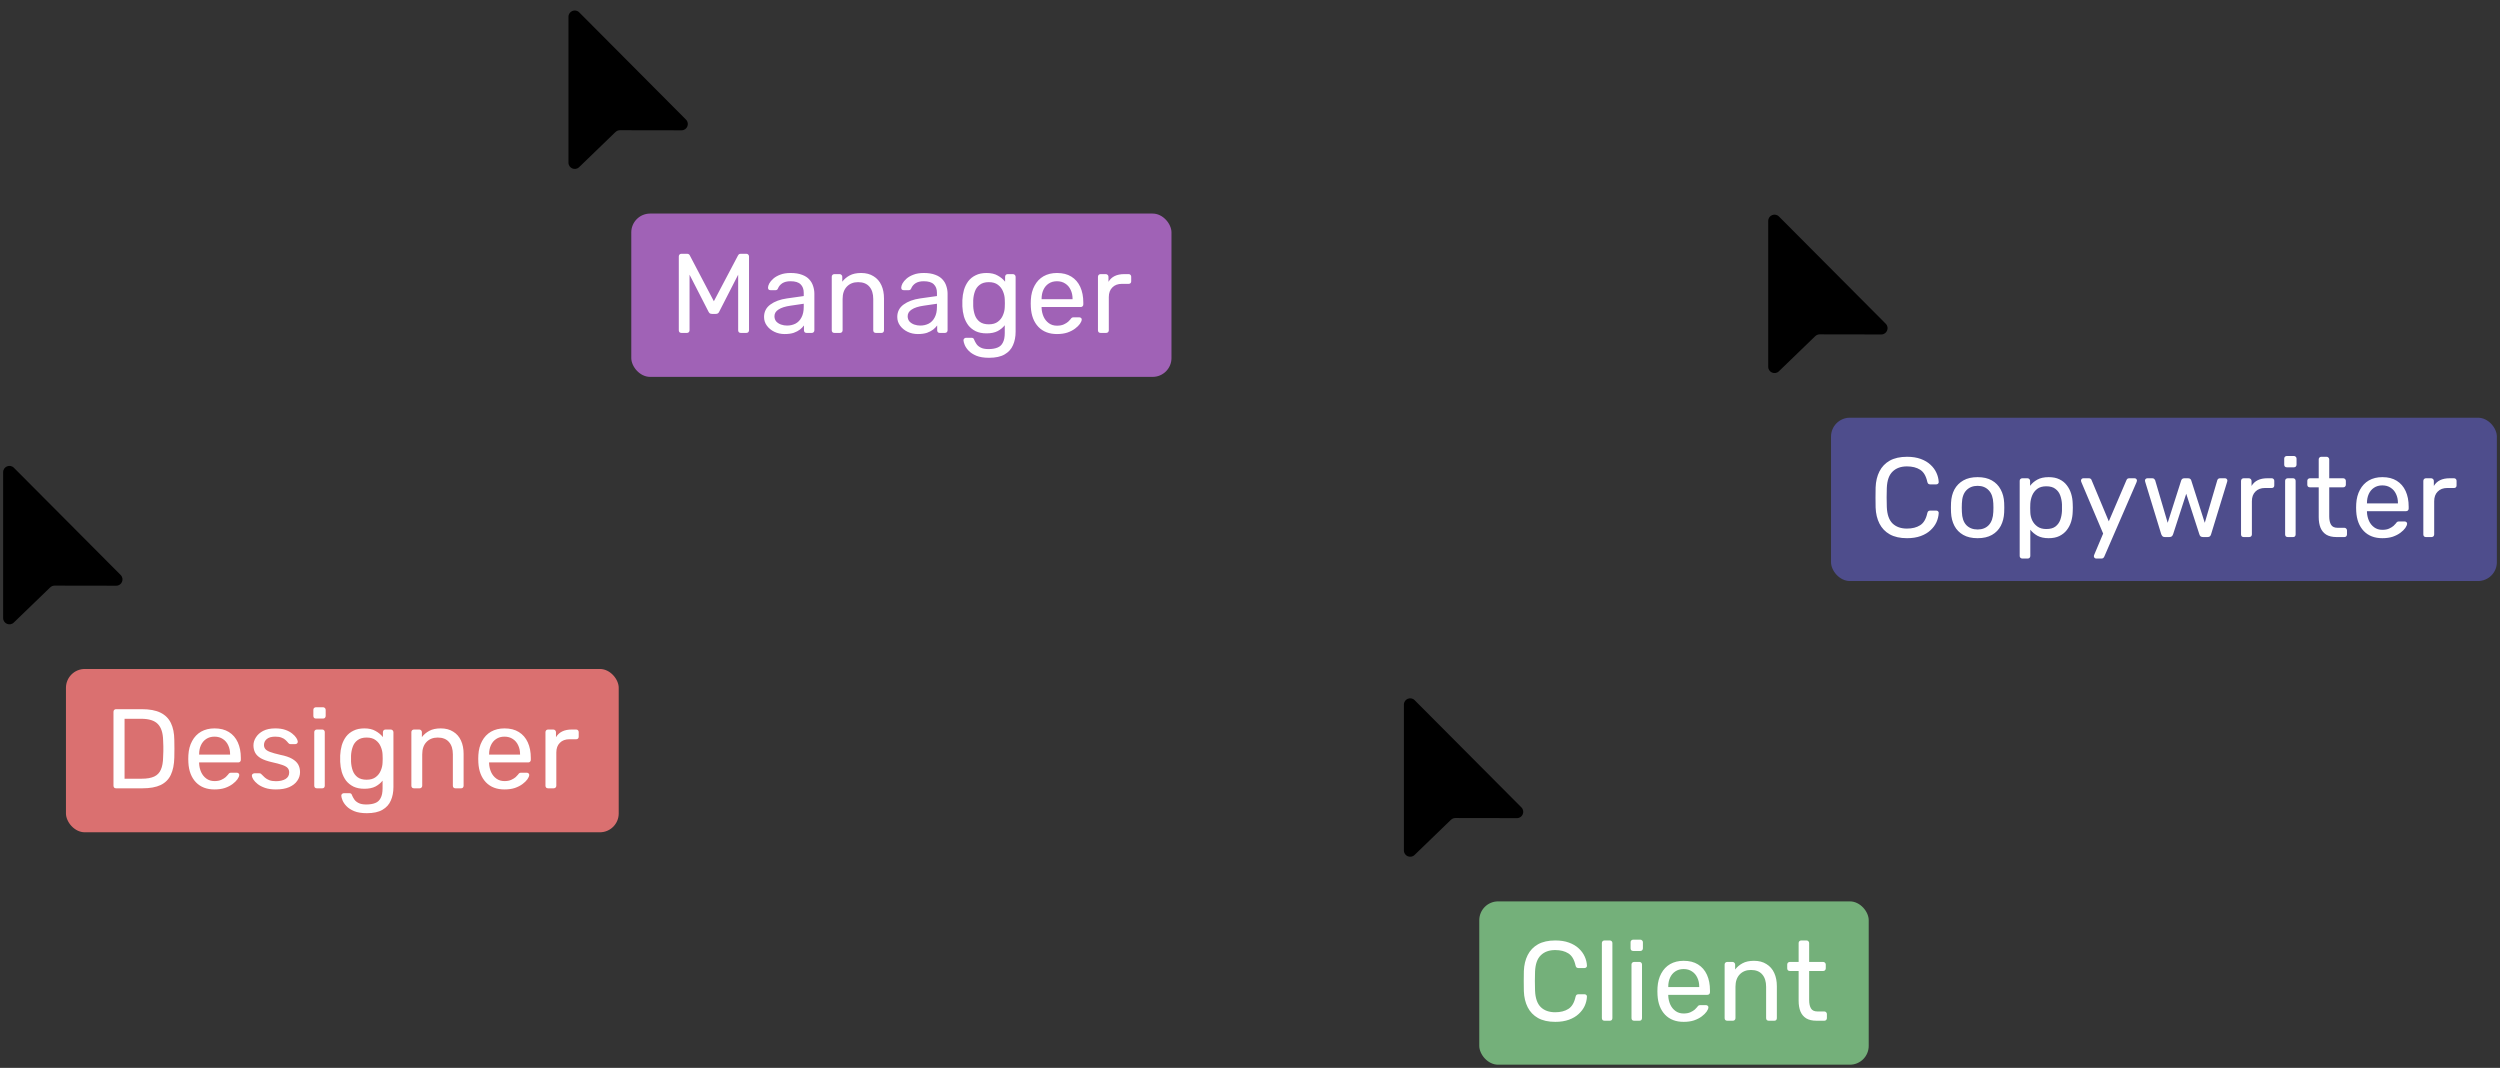
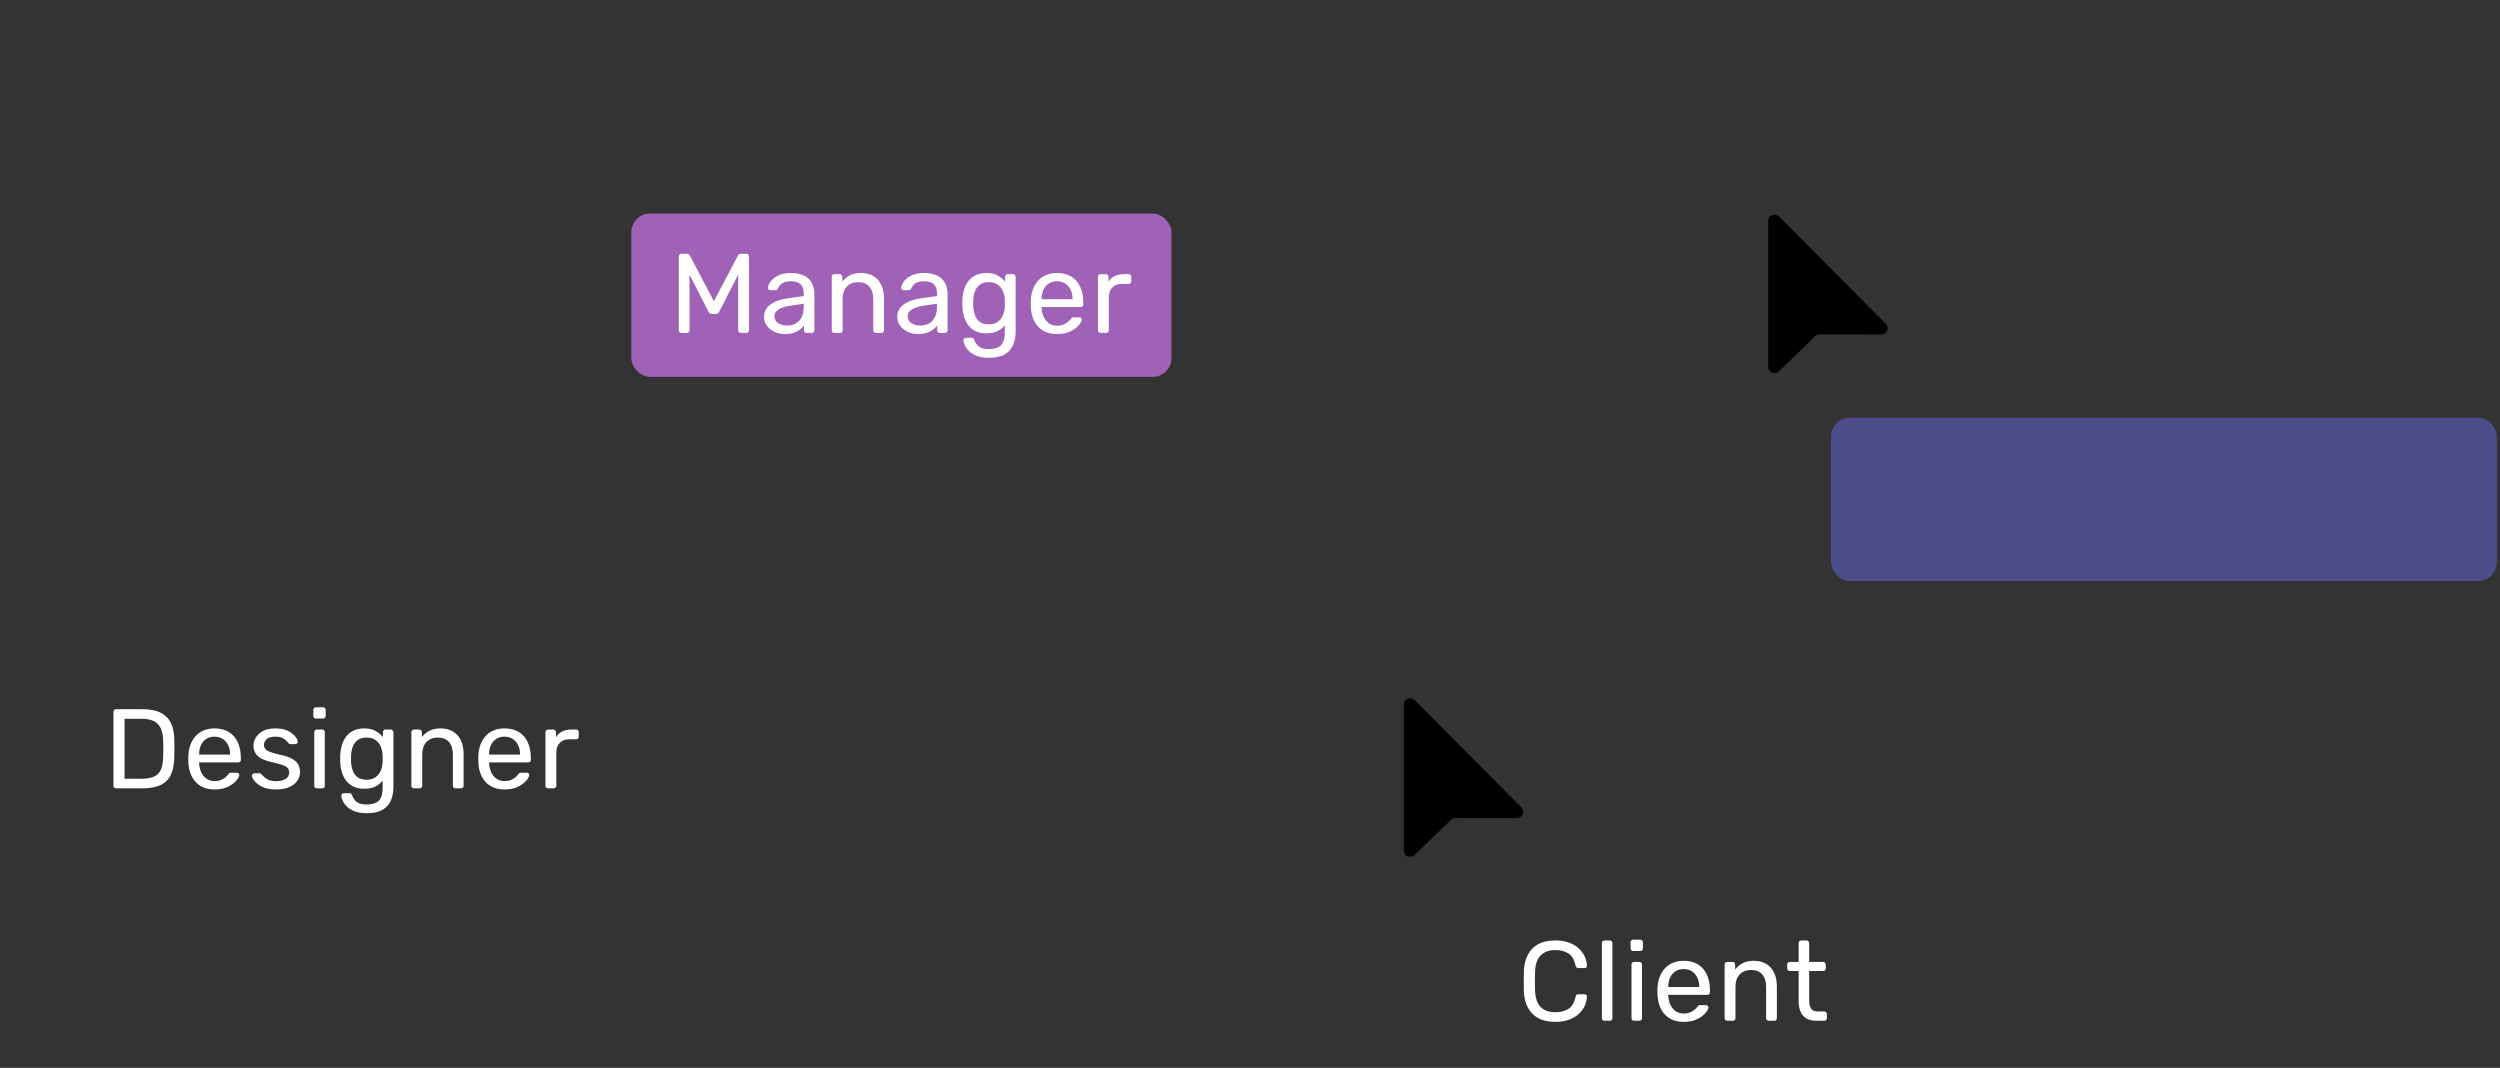
<svg xmlns="http://www.w3.org/2000/svg" width="398" height="170" viewBox="0 0 398 170" fill="none">
  <rect x="0" y="0" width="398" height="170" fill="#333333" stroke="none" />
-   <path fill-rule="evenodd" clip-rule="evenodd" d="M92.209 1.966C91.579 1.334 90.5 1.78 90.5 2.672V25.893C90.5 26.776 91.56 27.226 92.195 26.612L97.922 21.077L98.04 20.976C98.222 20.817 98.456 20.73 98.697 20.73L108.5 20.746C109.391 20.747 109.839 19.672 109.21 19.041L92.209 1.966Z" fill="black" />
  <rect x="100.5" y="34" width="86" height="26" rx="3" fill="#A062B6" />
  <path d="M108.48 53C108.36 53 108.258 52.964 108.174 52.892C108.102 52.808 108.066 52.706 108.066 52.586V40.832C108.066 40.7 108.102 40.598 108.174 40.526C108.258 40.442 108.36 40.4 108.48 40.4H109.38C109.524 40.4 109.632 40.436 109.704 40.508C109.776 40.58 109.818 40.64 109.83 40.688L113.646 47.96L117.48 40.688C117.504 40.64 117.546 40.58 117.606 40.508C117.678 40.436 117.786 40.4 117.93 40.4H118.812C118.944 40.4 119.046 40.442 119.118 40.526C119.202 40.598 119.244 40.7 119.244 40.832V52.586C119.244 52.706 119.202 52.808 119.118 52.892C119.046 52.964 118.944 53 118.812 53H117.93C117.81 53 117.708 52.964 117.624 52.892C117.552 52.808 117.516 52.706 117.516 52.586V43.73L114.51 49.598C114.462 49.718 114.39 49.814 114.294 49.886C114.198 49.946 114.078 49.976 113.934 49.976H113.376C113.22 49.976 113.094 49.946 112.998 49.886C112.914 49.814 112.842 49.718 112.782 49.598L109.776 43.73V52.586C109.776 52.706 109.734 52.808 109.65 52.892C109.578 52.964 109.482 53 109.362 53H108.48ZM124.913 53.18C124.313 53.18 123.767 53.06 123.275 52.82C122.783 52.58 122.387 52.256 122.087 51.848C121.787 51.44 121.637 50.978 121.637 50.462C121.637 49.634 121.973 48.974 122.645 48.482C123.317 47.99 124.193 47.666 125.273 47.51L127.955 47.132V46.61C127.955 46.034 127.787 45.584 127.451 45.26C127.127 44.936 126.593 44.774 125.849 44.774C125.309 44.774 124.871 44.882 124.535 45.098C124.211 45.314 123.983 45.59 123.851 45.926C123.779 46.106 123.653 46.196 123.473 46.196H122.663C122.531 46.196 122.429 46.16 122.357 46.088C122.297 46.004 122.267 45.908 122.267 45.8C122.267 45.62 122.333 45.398 122.465 45.134C122.609 44.87 122.825 44.612 123.113 44.36C123.401 44.108 123.767 43.898 124.211 43.73C124.667 43.55 125.219 43.46 125.867 43.46C126.587 43.46 127.193 43.556 127.685 43.748C128.177 43.928 128.561 44.174 128.837 44.486C129.125 44.798 129.329 45.152 129.449 45.548C129.581 45.944 129.647 46.346 129.647 46.754V52.586C129.647 52.706 129.605 52.808 129.521 52.892C129.449 52.964 129.353 53 129.233 53H128.405C128.273 53 128.171 52.964 128.099 52.892C128.027 52.808 127.991 52.706 127.991 52.586V51.812C127.835 52.028 127.625 52.244 127.361 52.46C127.097 52.664 126.767 52.838 126.371 52.982C125.975 53.114 125.489 53.18 124.913 53.18ZM125.291 51.83C125.783 51.83 126.233 51.728 126.641 51.524C127.049 51.308 127.367 50.978 127.595 50.534C127.835 50.09 127.955 49.532 127.955 48.86V48.356L125.867 48.662C125.015 48.782 124.373 48.986 123.941 49.274C123.509 49.55 123.293 49.904 123.293 50.336C123.293 50.672 123.389 50.954 123.581 51.182C123.785 51.398 124.037 51.56 124.337 51.668C124.649 51.776 124.967 51.83 125.291 51.83ZM132.829 53C132.709 53 132.607 52.964 132.523 52.892C132.451 52.808 132.415 52.706 132.415 52.586V44.054C132.415 43.934 132.451 43.838 132.523 43.766C132.607 43.682 132.709 43.64 132.829 43.64H133.675C133.795 43.64 133.891 43.682 133.963 43.766C134.047 43.838 134.089 43.934 134.089 44.054V44.846C134.401 44.438 134.791 44.108 135.259 43.856C135.739 43.592 136.351 43.46 137.095 43.46C137.875 43.46 138.535 43.634 139.075 43.982C139.627 44.318 140.041 44.792 140.317 45.404C140.593 46.004 140.731 46.706 140.731 47.51V52.586C140.731 52.706 140.695 52.808 140.623 52.892C140.551 52.964 140.455 53 140.335 53H139.435C139.315 53 139.213 52.964 139.129 52.892C139.057 52.808 139.021 52.706 139.021 52.586V47.6C139.021 46.76 138.817 46.106 138.409 45.638C138.001 45.158 137.401 44.918 136.609 44.918C135.865 44.918 135.265 45.158 134.809 45.638C134.365 46.106 134.143 46.76 134.143 47.6V52.586C134.143 52.706 134.101 52.808 134.017 52.892C133.945 52.964 133.849 53 133.729 53H132.829ZM146.121 53.18C145.521 53.18 144.975 53.06 144.483 52.82C143.991 52.58 143.595 52.256 143.295 51.848C142.995 51.44 142.845 50.978 142.845 50.462C142.845 49.634 143.181 48.974 143.853 48.482C144.525 47.99 145.401 47.666 146.481 47.51L149.163 47.132V46.61C149.163 46.034 148.995 45.584 148.659 45.26C148.335 44.936 147.801 44.774 147.057 44.774C146.517 44.774 146.079 44.882 145.743 45.098C145.419 45.314 145.191 45.59 145.059 45.926C144.987 46.106 144.861 46.196 144.681 46.196H143.871C143.739 46.196 143.637 46.16 143.565 46.088C143.505 46.004 143.475 45.908 143.475 45.8C143.475 45.62 143.541 45.398 143.673 45.134C143.817 44.87 144.033 44.612 144.321 44.36C144.609 44.108 144.975 43.898 145.419 43.73C145.875 43.55 146.427 43.46 147.075 43.46C147.795 43.46 148.401 43.556 148.893 43.748C149.385 43.928 149.769 44.174 150.045 44.486C150.333 44.798 150.537 45.152 150.657 45.548C150.789 45.944 150.855 46.346 150.855 46.754V52.586C150.855 52.706 150.813 52.808 150.729 52.892C150.657 52.964 150.561 53 150.441 53H149.613C149.481 53 149.379 52.964 149.307 52.892C149.235 52.808 149.199 52.706 149.199 52.586V51.812C149.043 52.028 148.833 52.244 148.569 52.46C148.305 52.664 147.975 52.838 147.579 52.982C147.183 53.114 146.697 53.18 146.121 53.18ZM146.499 51.83C146.991 51.83 147.441 51.728 147.849 51.524C148.257 51.308 148.575 50.978 148.803 50.534C149.043 50.09 149.163 49.532 149.163 48.86V48.356L147.075 48.662C146.223 48.782 145.581 48.986 145.149 49.274C144.717 49.55 144.501 49.904 144.501 50.336C144.501 50.672 144.597 50.954 144.789 51.182C144.993 51.398 145.245 51.56 145.545 51.668C145.857 51.776 146.175 51.83 146.499 51.83ZM157.456 56.96C156.64 56.96 155.968 56.852 155.44 56.636C154.924 56.42 154.516 56.156 154.216 55.844C153.928 55.544 153.718 55.238 153.586 54.926C153.466 54.626 153.4 54.386 153.388 54.206C153.376 54.086 153.412 53.984 153.496 53.9C153.592 53.816 153.694 53.774 153.802 53.774H154.666C154.774 53.774 154.864 53.798 154.936 53.846C155.008 53.894 155.068 53.996 155.116 54.152C155.188 54.332 155.296 54.53 155.44 54.746C155.584 54.974 155.806 55.166 156.106 55.322C156.406 55.49 156.826 55.574 157.366 55.574C157.93 55.574 158.404 55.496 158.788 55.34C159.172 55.196 159.46 54.932 159.652 54.548C159.856 54.176 159.958 53.66 159.958 53V51.776C159.67 52.148 159.292 52.46 158.824 52.712C158.356 52.952 157.768 53.072 157.06 53.072C156.388 53.072 155.812 52.958 155.332 52.73C154.852 52.49 154.456 52.172 154.144 51.776C153.844 51.368 153.616 50.906 153.46 50.39C153.316 49.874 153.232 49.334 153.208 48.77C153.196 48.434 153.196 48.104 153.208 47.78C153.232 47.216 153.316 46.676 153.46 46.16C153.616 45.644 153.844 45.182 154.144 44.774C154.456 44.366 154.852 44.048 155.332 43.82C155.812 43.58 156.388 43.46 157.06 43.46C157.78 43.46 158.374 43.598 158.842 43.874C159.322 44.138 159.712 44.462 160.012 44.846V44.072C160.012 43.952 160.048 43.85 160.12 43.766C160.204 43.682 160.306 43.64 160.426 43.64H161.254C161.374 43.64 161.476 43.682 161.56 43.766C161.644 43.85 161.686 43.952 161.686 44.072V52.802C161.686 53.606 161.548 54.32 161.272 54.944C161.008 55.568 160.564 56.06 159.94 56.42C159.328 56.78 158.5 56.96 157.456 56.96ZM157.42 51.632C158.02 51.632 158.5 51.494 158.86 51.218C159.232 50.942 159.502 50.594 159.67 50.174C159.85 49.754 159.946 49.328 159.958 48.896C159.97 48.728 159.976 48.524 159.976 48.284C159.976 48.032 159.97 47.822 159.958 47.654C159.946 47.222 159.85 46.796 159.67 46.376C159.502 45.956 159.232 45.608 158.86 45.332C158.5 45.056 158.02 44.918 157.42 44.918C156.82 44.918 156.34 45.056 155.98 45.332C155.62 45.596 155.362 45.95 155.206 46.394C155.05 46.826 154.96 47.294 154.936 47.798C154.924 48.11 154.924 48.428 154.936 48.752C154.96 49.256 155.05 49.73 155.206 50.174C155.362 50.606 155.62 50.96 155.98 51.236C156.34 51.5 156.82 51.632 157.42 51.632ZM168.269 53.18C167.033 53.18 166.049 52.802 165.317 52.046C164.585 51.278 164.183 50.234 164.111 48.914C164.099 48.758 164.093 48.56 164.093 48.32C164.093 48.068 164.099 47.864 164.111 47.708C164.159 46.856 164.357 46.112 164.705 45.476C165.053 44.828 165.527 44.33 166.127 43.982C166.739 43.634 167.453 43.46 168.269 43.46C169.181 43.46 169.943 43.652 170.555 44.036C171.179 44.42 171.653 44.966 171.977 45.674C172.301 46.382 172.463 47.21 172.463 48.158V48.464C172.463 48.596 172.421 48.698 172.337 48.77C172.265 48.842 172.169 48.878 172.049 48.878H165.821C165.821 48.89 165.821 48.914 165.821 48.95C165.821 48.986 165.821 49.016 165.821 49.04C165.845 49.532 165.953 49.994 166.145 50.426C166.337 50.846 166.613 51.188 166.973 51.452C167.333 51.716 167.765 51.848 168.269 51.848C168.701 51.848 169.061 51.782 169.349 51.65C169.637 51.518 169.871 51.374 170.051 51.218C170.231 51.05 170.351 50.924 170.411 50.84C170.519 50.684 170.603 50.594 170.663 50.57C170.723 50.534 170.819 50.516 170.951 50.516H171.815C171.935 50.516 172.031 50.552 172.103 50.624C172.187 50.684 172.223 50.774 172.211 50.894C172.199 51.074 172.103 51.296 171.923 51.56C171.743 51.812 171.485 52.064 171.149 52.316C170.813 52.568 170.405 52.778 169.925 52.946C169.445 53.102 168.893 53.18 168.269 53.18ZM165.821 47.636H170.753V47.582C170.753 47.042 170.651 46.562 170.447 46.142C170.255 45.722 169.973 45.392 169.601 45.152C169.229 44.9 168.785 44.774 168.269 44.774C167.753 44.774 167.309 44.9 166.937 45.152C166.577 45.392 166.301 45.722 166.109 46.142C165.917 46.562 165.821 47.042 165.821 47.582V47.636ZM175.209 53C175.089 53 174.987 52.964 174.903 52.892C174.831 52.808 174.795 52.706 174.795 52.586V44.072C174.795 43.952 174.831 43.85 174.903 43.766C174.987 43.682 175.089 43.64 175.209 43.64H176.037C176.157 43.64 176.259 43.682 176.343 43.766C176.427 43.85 176.469 43.952 176.469 44.072V44.864C176.709 44.456 177.039 44.15 177.459 43.946C177.879 43.742 178.383 43.64 178.971 43.64H179.691C179.811 43.64 179.907 43.682 179.979 43.766C180.051 43.838 180.087 43.934 180.087 44.054V44.792C180.087 44.912 180.051 45.008 179.979 45.08C179.907 45.152 179.811 45.188 179.691 45.188H178.611C177.963 45.188 177.453 45.38 177.081 45.764C176.709 46.136 176.523 46.646 176.523 47.294V52.586C176.523 52.706 176.481 52.808 176.397 52.892C176.313 52.964 176.211 53 176.091 53H175.209Z" fill="white" />
  <path fill-rule="evenodd" clip-rule="evenodd" d="M283.209 34.466C282.579 33.834 281.5 34.28 281.5 35.172V58.393C281.5 59.276 282.56 59.725 283.195 59.112L288.922 53.577L289.04 53.475C289.222 53.317 289.456 53.23 289.697 53.23L299.5 53.246C300.391 53.248 300.839 52.172 300.21 51.541L283.209 34.466Z" fill="black" />
  <rect x="291.5" y="66.5" width="106" height="26" rx="3" fill="#4E4D8C" />
-   <path d="M303.602 85.68C302.498 85.68 301.58 85.476 300.848 85.068C300.128 84.66 299.582 84.09 299.21 83.358C298.838 82.626 298.634 81.774 298.598 80.802C298.586 80.31 298.58 79.782 298.58 79.218C298.58 78.654 298.586 78.114 298.598 77.598C298.634 76.626 298.838 75.774 299.21 75.042C299.582 74.31 300.128 73.74 300.848 73.332C301.58 72.924 302.498 72.72 303.602 72.72C304.43 72.72 305.156 72.834 305.78 73.062C306.404 73.29 306.92 73.596 307.328 73.98C307.748 74.364 308.066 74.796 308.282 75.276C308.498 75.744 308.618 76.23 308.642 76.734C308.654 76.842 308.618 76.932 308.534 77.004C308.462 77.076 308.372 77.112 308.264 77.112H307.274C307.166 77.112 307.07 77.082 306.986 77.022C306.914 76.962 306.86 76.854 306.824 76.698C306.62 75.762 306.236 75.12 305.672 74.772C305.12 74.424 304.424 74.25 303.584 74.25C302.624 74.25 301.862 74.526 301.298 75.078C300.734 75.618 300.428 76.488 300.38 77.688C300.344 78.672 300.344 79.68 300.38 80.712C300.428 81.912 300.734 82.788 301.298 83.34C301.862 83.88 302.624 84.15 303.584 84.15C304.424 84.15 305.12 83.976 305.672 83.628C306.236 83.28 306.62 82.638 306.824 81.702C306.86 81.546 306.914 81.438 306.986 81.378C307.07 81.318 307.166 81.288 307.274 81.288H308.264C308.372 81.288 308.462 81.324 308.534 81.396C308.618 81.468 308.654 81.558 308.642 81.666C308.618 82.17 308.498 82.662 308.282 83.142C308.066 83.61 307.748 84.036 307.328 84.42C306.92 84.804 306.404 85.11 305.78 85.338C305.156 85.566 304.43 85.68 303.602 85.68ZM314.834 85.68C313.922 85.68 313.16 85.506 312.548 85.158C311.936 84.81 311.468 84.33 311.144 83.718C310.82 83.094 310.64 82.386 310.604 81.594C310.592 81.39 310.586 81.132 310.586 80.82C310.586 80.496 310.592 80.238 310.604 80.046C310.64 79.242 310.82 78.534 311.144 77.922C311.48 77.31 311.954 76.83 312.566 76.482C313.178 76.134 313.934 75.96 314.834 75.96C315.734 75.96 316.49 76.134 317.102 76.482C317.714 76.83 318.182 77.31 318.506 77.922C318.842 78.534 319.028 79.242 319.064 80.046C319.076 80.238 319.082 80.496 319.082 80.82C319.082 81.132 319.076 81.39 319.064 81.594C319.028 82.386 318.848 83.094 318.524 83.718C318.2 84.33 317.732 84.81 317.12 85.158C316.508 85.506 315.746 85.68 314.834 85.68ZM314.834 84.294C315.578 84.294 316.172 84.06 316.616 83.592C317.06 83.112 317.3 82.416 317.336 81.504C317.348 81.324 317.354 81.096 317.354 80.82C317.354 80.544 317.348 80.316 317.336 80.136C317.3 79.224 317.06 78.534 316.616 78.066C316.172 77.586 315.578 77.346 314.834 77.346C314.09 77.346 313.49 77.586 313.034 78.066C312.59 78.534 312.356 79.224 312.332 80.136C312.32 80.316 312.314 80.544 312.314 80.82C312.314 81.096 312.32 81.324 312.332 81.504C312.356 82.416 312.59 83.112 313.034 83.592C313.49 84.06 314.09 84.294 314.834 84.294ZM321.948 88.92C321.828 88.92 321.726 88.878 321.642 88.794C321.57 88.722 321.534 88.626 321.534 88.506V76.554C321.534 76.434 321.57 76.338 321.642 76.266C321.726 76.182 321.828 76.14 321.948 76.14H322.776C322.896 76.14 322.992 76.182 323.064 76.266C323.148 76.338 323.19 76.434 323.19 76.554V77.346C323.478 76.95 323.862 76.62 324.342 76.356C324.822 76.092 325.422 75.96 326.142 75.96C326.814 75.96 327.384 76.074 327.852 76.302C328.332 76.53 328.722 76.842 329.022 77.238C329.334 77.634 329.568 78.084 329.724 78.588C329.88 79.092 329.964 79.632 329.976 80.208C329.988 80.4 329.994 80.604 329.994 80.82C329.994 81.036 329.988 81.24 329.976 81.432C329.964 81.996 329.88 82.536 329.724 83.052C329.568 83.556 329.334 84.006 329.022 84.402C328.722 84.786 328.332 85.098 327.852 85.338C327.384 85.566 326.814 85.68 326.142 85.68C325.446 85.68 324.858 85.554 324.378 85.302C323.91 85.038 323.526 84.714 323.226 84.33V88.506C323.226 88.626 323.19 88.722 323.118 88.794C323.046 88.878 322.944 88.92 322.812 88.92H321.948ZM325.764 84.222C326.388 84.222 326.874 84.09 327.222 83.826C327.582 83.55 327.84 83.196 327.996 82.764C328.152 82.32 328.242 81.846 328.266 81.342C328.278 80.994 328.278 80.646 328.266 80.298C328.242 79.794 328.152 79.326 327.996 78.894C327.84 78.45 327.582 78.096 327.222 77.832C326.874 77.556 326.388 77.418 325.764 77.418C325.176 77.418 324.696 77.556 324.324 77.832C323.964 78.108 323.694 78.462 323.514 78.894C323.346 79.314 323.25 79.746 323.226 80.19C323.214 80.382 323.208 80.61 323.208 80.874C323.208 81.138 323.214 81.372 323.226 81.576C323.238 81.996 323.334 82.41 323.514 82.818C323.706 83.226 323.988 83.562 324.36 83.826C324.732 84.09 325.2 84.222 325.764 84.222ZM333.705 88.92C333.609 88.92 333.525 88.884 333.453 88.812C333.381 88.74 333.345 88.656 333.345 88.56C333.345 88.512 333.351 88.464 333.363 88.416C333.375 88.368 333.399 88.308 333.435 88.236L334.821 84.942L331.383 76.824C331.323 76.68 331.293 76.578 331.293 76.518C331.293 76.41 331.329 76.32 331.401 76.248C331.473 76.176 331.563 76.14 331.671 76.14H332.553C332.673 76.14 332.769 76.17 332.841 76.23C332.913 76.29 332.961 76.362 332.985 76.446L335.721 82.998L338.529 76.446C338.565 76.362 338.613 76.29 338.673 76.23C338.745 76.17 338.847 76.14 338.979 76.14H339.825C339.933 76.14 340.023 76.176 340.095 76.248C340.167 76.32 340.203 76.404 340.203 76.5C340.203 76.56 340.173 76.668 340.113 76.824L335.001 88.614C334.965 88.698 334.911 88.77 334.839 88.83C334.779 88.89 334.683 88.92 334.551 88.92H333.705ZM344.645 85.5C344.489 85.5 344.369 85.464 344.285 85.392C344.201 85.308 344.129 85.194 344.069 85.05L341.513 76.698C341.489 76.638 341.477 76.578 341.477 76.518C341.477 76.41 341.513 76.32 341.585 76.248C341.669 76.176 341.759 76.14 341.855 76.14H342.647C342.779 76.14 342.881 76.176 342.953 76.248C343.025 76.32 343.073 76.386 343.097 76.446L345.095 83.232L347.237 76.518C347.261 76.434 347.309 76.35 347.381 76.266C347.465 76.182 347.585 76.14 347.741 76.14H348.353C348.509 76.14 348.629 76.182 348.713 76.266C348.797 76.35 348.845 76.434 348.857 76.518L350.999 83.232L352.997 76.446C353.009 76.386 353.051 76.32 353.123 76.248C353.195 76.176 353.297 76.14 353.429 76.14H354.221C354.329 76.14 354.419 76.176 354.491 76.248C354.563 76.32 354.599 76.41 354.599 76.518C354.599 76.578 354.587 76.638 354.563 76.698L352.007 85.05C351.971 85.194 351.905 85.308 351.809 85.392C351.725 85.464 351.599 85.5 351.431 85.5H350.729C350.573 85.5 350.441 85.464 350.333 85.392C350.237 85.308 350.171 85.194 350.135 85.05L348.047 78.606L345.959 85.05C345.911 85.194 345.839 85.308 345.743 85.392C345.647 85.464 345.515 85.5 345.347 85.5H344.645ZM357.187 85.5C357.067 85.5 356.965 85.464 356.881 85.392C356.809 85.308 356.773 85.206 356.773 85.086V76.572C356.773 76.452 356.809 76.35 356.881 76.266C356.965 76.182 357.067 76.14 357.187 76.14H358.015C358.135 76.14 358.237 76.182 358.321 76.266C358.405 76.35 358.447 76.452 358.447 76.572V77.364C358.687 76.956 359.017 76.65 359.437 76.446C359.857 76.242 360.361 76.14 360.949 76.14H361.669C361.789 76.14 361.885 76.182 361.957 76.266C362.029 76.338 362.065 76.434 362.065 76.554V77.292C362.065 77.412 362.029 77.508 361.957 77.58C361.885 77.652 361.789 77.688 361.669 77.688H360.589C359.941 77.688 359.431 77.88 359.059 78.264C358.687 78.636 358.501 79.146 358.501 79.794V85.086C358.501 85.206 358.459 85.308 358.375 85.392C358.291 85.464 358.189 85.5 358.069 85.5H357.187ZM364.205 85.5C364.085 85.5 363.983 85.464 363.899 85.392C363.827 85.308 363.791 85.206 363.791 85.086V76.554C363.791 76.434 363.827 76.338 363.899 76.266C363.983 76.182 364.085 76.14 364.205 76.14H365.069C365.189 76.14 365.285 76.182 365.357 76.266C365.429 76.338 365.465 76.434 365.465 76.554V85.086C365.465 85.206 365.429 85.308 365.357 85.392C365.285 85.464 365.189 85.5 365.069 85.5H364.205ZM364.061 74.394C363.941 74.394 363.839 74.358 363.755 74.286C363.683 74.202 363.647 74.1 363.647 73.98V73.008C363.647 72.888 363.683 72.792 363.755 72.72C363.839 72.636 363.941 72.594 364.061 72.594H365.195C365.315 72.594 365.411 72.636 365.483 72.72C365.567 72.792 365.609 72.888 365.609 73.008V73.98C365.609 74.1 365.567 74.202 365.483 74.286C365.411 74.358 365.315 74.394 365.195 74.394H364.061ZM371.984 85.5C371.312 85.5 370.766 85.374 370.346 85.122C369.926 84.858 369.62 84.492 369.428 84.024C369.236 83.544 369.14 82.98 369.14 82.332V77.58H367.736C367.616 77.58 367.514 77.544 367.43 77.472C367.358 77.388 367.322 77.286 367.322 77.166V76.554C367.322 76.434 367.358 76.338 367.43 76.266C367.514 76.182 367.616 76.14 367.736 76.14H369.14V73.134C369.14 73.014 369.176 72.918 369.248 72.846C369.332 72.762 369.434 72.72 369.554 72.72H370.4C370.52 72.72 370.616 72.762 370.688 72.846C370.772 72.918 370.814 73.014 370.814 73.134V76.14H373.046C373.166 76.14 373.262 76.182 373.334 76.266C373.418 76.338 373.46 76.434 373.46 76.554V77.166C373.46 77.286 373.418 77.388 373.334 77.472C373.262 77.544 373.166 77.58 373.046 77.58H370.814V82.206C370.814 82.77 370.91 83.214 371.102 83.538C371.294 83.862 371.636 84.024 372.128 84.024H373.226C373.346 84.024 373.442 84.066 373.514 84.15C373.598 84.222 373.64 84.318 373.64 84.438V85.086C373.64 85.206 373.598 85.308 373.514 85.392C373.442 85.464 373.346 85.5 373.226 85.5H371.984ZM379.268 85.68C378.032 85.68 377.048 85.302 376.316 84.546C375.584 83.778 375.182 82.734 375.11 81.414C375.098 81.258 375.092 81.06 375.092 80.82C375.092 80.568 375.098 80.364 375.11 80.208C375.158 79.356 375.356 78.612 375.704 77.976C376.052 77.328 376.526 76.83 377.126 76.482C377.738 76.134 378.452 75.96 379.268 75.96C380.18 75.96 380.942 76.152 381.554 76.536C382.178 76.92 382.652 77.466 382.976 78.174C383.3 78.882 383.462 79.71 383.462 80.658V80.964C383.462 81.096 383.42 81.198 383.336 81.27C383.264 81.342 383.168 81.378 383.048 81.378H376.82C376.82 81.39 376.82 81.414 376.82 81.45C376.82 81.486 376.82 81.516 376.82 81.54C376.844 82.032 376.952 82.494 377.144 82.926C377.336 83.346 377.612 83.688 377.972 83.952C378.332 84.216 378.764 84.348 379.268 84.348C379.7 84.348 380.06 84.282 380.348 84.15C380.636 84.018 380.87 83.874 381.05 83.718C381.23 83.55 381.35 83.424 381.41 83.34C381.518 83.184 381.602 83.094 381.662 83.07C381.722 83.034 381.818 83.016 381.95 83.016H382.814C382.934 83.016 383.03 83.052 383.102 83.124C383.186 83.184 383.222 83.274 383.21 83.394C383.198 83.574 383.102 83.796 382.922 84.06C382.742 84.312 382.484 84.564 382.148 84.816C381.812 85.068 381.404 85.278 380.924 85.446C380.444 85.602 379.892 85.68 379.268 85.68ZM376.82 80.136H381.752V80.082C381.752 79.542 381.65 79.062 381.446 78.642C381.254 78.222 380.972 77.892 380.6 77.652C380.228 77.4 379.784 77.274 379.268 77.274C378.752 77.274 378.308 77.4 377.936 77.652C377.576 77.892 377.3 78.222 377.108 78.642C376.916 79.062 376.82 79.542 376.82 80.082V80.136ZM386.208 85.5C386.088 85.5 385.986 85.464 385.902 85.392C385.83 85.308 385.794 85.206 385.794 85.086V76.572C385.794 76.452 385.83 76.35 385.902 76.266C385.986 76.182 386.088 76.14 386.208 76.14H387.036C387.156 76.14 387.258 76.182 387.342 76.266C387.426 76.35 387.468 76.452 387.468 76.572V77.364C387.708 76.956 388.038 76.65 388.458 76.446C388.878 76.242 389.382 76.14 389.97 76.14H390.69C390.81 76.14 390.906 76.182 390.978 76.266C391.05 76.338 391.086 76.434 391.086 76.554V77.292C391.086 77.412 391.05 77.508 390.978 77.58C390.906 77.652 390.81 77.688 390.69 77.688H389.61C388.962 77.688 388.452 77.88 388.08 78.264C387.708 78.636 387.522 79.146 387.522 79.794V85.086C387.522 85.206 387.48 85.308 387.396 85.392C387.312 85.464 387.21 85.5 387.09 85.5H386.208Z" fill="white" />
-   <path fill-rule="evenodd" clip-rule="evenodd" d="M2.209 74.466C1.579 73.834 0.5 74.28 0.5 75.171V98.393C0.5 99.276 1.56 99.725 2.195 99.112L7.923 93.577L8.04 93.475C8.222 93.317 8.456 93.23 8.697 93.23L18.5 93.246C19.391 93.248 19.839 92.172 19.21 91.54L2.209 74.466Z" fill="black" />
-   <rect x="10.5" y="106.5" width="88" height="26" rx="3" fill="#DA7070" />
  <path d="M18.48 125.5C18.348 125.5 18.246 125.464 18.174 125.392C18.102 125.308 18.066 125.206 18.066 125.086V113.332C18.066 113.2 18.102 113.098 18.174 113.026C18.246 112.942 18.348 112.9 18.48 112.9H22.566C23.802 112.9 24.798 113.086 25.554 113.458C26.31 113.83 26.862 114.382 27.21 115.114C27.558 115.834 27.738 116.722 27.75 117.778C27.762 118.318 27.768 118.792 27.768 119.2C27.768 119.608 27.762 120.076 27.75 120.604C27.726 121.708 27.54 122.626 27.192 123.358C26.856 124.078 26.316 124.618 25.572 124.978C24.84 125.326 23.868 125.5 22.656 125.5H18.48ZM19.83 123.97H22.566C23.394 123.97 24.054 123.856 24.546 123.628C25.038 123.4 25.392 123.034 25.608 122.53C25.836 122.026 25.956 121.36 25.968 120.532C25.992 120.172 26.004 119.86 26.004 119.596C26.004 119.32 26.004 119.05 26.004 118.786C26.004 118.51 25.992 118.198 25.968 117.85C25.944 116.686 25.668 115.828 25.14 115.276C24.612 114.712 23.724 114.43 22.476 114.43H19.83V123.97ZM34.148 125.68C32.912 125.68 31.928 125.302 31.196 124.546C30.464 123.778 30.062 122.734 29.99 121.414C29.978 121.258 29.972 121.06 29.972 120.82C29.972 120.568 29.978 120.364 29.99 120.208C30.038 119.356 30.236 118.612 30.584 117.976C30.932 117.328 31.406 116.83 32.006 116.482C32.618 116.134 33.332 115.96 34.148 115.96C35.06 115.96 35.822 116.152 36.434 116.536C37.058 116.92 37.532 117.466 37.856 118.174C38.18 118.882 38.342 119.71 38.342 120.658V120.964C38.342 121.096 38.3 121.198 38.216 121.27C38.144 121.342 38.048 121.378 37.928 121.378H31.7C31.7 121.39 31.7 121.414 31.7 121.45C31.7 121.486 31.7 121.516 31.7 121.54C31.724 122.032 31.832 122.494 32.024 122.926C32.216 123.346 32.492 123.688 32.852 123.952C33.212 124.216 33.644 124.348 34.148 124.348C34.58 124.348 34.94 124.282 35.228 124.15C35.516 124.018 35.75 123.874 35.93 123.718C36.11 123.55 36.23 123.424 36.29 123.34C36.398 123.184 36.482 123.094 36.542 123.07C36.602 123.034 36.698 123.016 36.83 123.016H37.694C37.814 123.016 37.91 123.052 37.982 123.124C38.066 123.184 38.102 123.274 38.09 123.394C38.078 123.574 37.982 123.796 37.802 124.06C37.622 124.312 37.364 124.564 37.028 124.816C36.692 125.068 36.284 125.278 35.804 125.446C35.324 125.602 34.772 125.68 34.148 125.68ZM31.7 120.136H36.632V120.082C36.632 119.542 36.53 119.062 36.326 118.642C36.134 118.222 35.852 117.892 35.48 117.652C35.108 117.4 34.664 117.274 34.148 117.274C33.632 117.274 33.188 117.4 32.816 117.652C32.456 117.892 32.18 118.222 31.988 118.642C31.796 119.062 31.7 119.542 31.7 120.082V120.136ZM43.914 125.68C43.242 125.68 42.666 125.596 42.186 125.428C41.706 125.26 41.316 125.056 41.016 124.816C40.716 124.576 40.488 124.336 40.332 124.096C40.188 123.856 40.11 123.664 40.098 123.52C40.086 123.388 40.128 123.286 40.224 123.214C40.32 123.142 40.416 123.106 40.512 123.106H41.304C41.376 123.106 41.43 123.118 41.466 123.142C41.514 123.154 41.574 123.202 41.646 123.286C41.802 123.454 41.976 123.622 42.168 123.79C42.36 123.958 42.594 124.096 42.87 124.204C43.158 124.312 43.512 124.366 43.932 124.366C44.544 124.366 45.048 124.252 45.444 124.024C45.84 123.784 46.038 123.436 46.038 122.98C46.038 122.68 45.954 122.44 45.786 122.26C45.63 122.08 45.342 121.918 44.922 121.774C44.514 121.63 43.95 121.48 43.23 121.324C42.51 121.156 41.94 120.952 41.52 120.712C41.1 120.46 40.8 120.166 40.62 119.83C40.44 119.482 40.35 119.092 40.35 118.66C40.35 118.216 40.482 117.79 40.746 117.382C41.01 116.962 41.394 116.62 41.898 116.356C42.414 116.092 43.056 115.96 43.824 115.96C44.448 115.96 44.982 116.038 45.426 116.194C45.87 116.35 46.236 116.548 46.524 116.788C46.812 117.016 47.028 117.244 47.172 117.472C47.316 117.7 47.394 117.892 47.406 118.048C47.418 118.168 47.382 118.27 47.298 118.354C47.214 118.426 47.118 118.462 47.01 118.462H46.254C46.17 118.462 46.098 118.444 46.038 118.408C45.99 118.372 45.942 118.33 45.894 118.282C45.774 118.126 45.63 117.97 45.462 117.814C45.306 117.658 45.096 117.532 44.832 117.436C44.58 117.328 44.244 117.274 43.824 117.274C43.224 117.274 42.774 117.4 42.474 117.652C42.174 117.904 42.024 118.222 42.024 118.606C42.024 118.834 42.09 119.038 42.222 119.218C42.354 119.398 42.606 119.56 42.978 119.704C43.35 119.848 43.902 120.004 44.634 120.172C45.426 120.328 46.05 120.538 46.506 120.802C46.962 121.066 47.286 121.372 47.478 121.72C47.67 122.068 47.766 122.47 47.766 122.926C47.766 123.43 47.616 123.892 47.316 124.312C47.028 124.732 46.596 125.068 46.02 125.32C45.456 125.56 44.754 125.68 43.914 125.68ZM50.444 125.5C50.324 125.5 50.222 125.464 50.138 125.392C50.066 125.308 50.03 125.206 50.03 125.086V116.554C50.03 116.434 50.066 116.338 50.138 116.266C50.222 116.182 50.324 116.14 50.444 116.14H51.308C51.428 116.14 51.524 116.182 51.596 116.266C51.668 116.338 51.704 116.434 51.704 116.554V125.086C51.704 125.206 51.668 125.308 51.596 125.392C51.524 125.464 51.428 125.5 51.308 125.5H50.444ZM50.3 114.394C50.18 114.394 50.078 114.358 49.994 114.286C49.922 114.202 49.886 114.1 49.886 113.98V113.008C49.886 112.888 49.922 112.792 49.994 112.72C50.078 112.636 50.18 112.594 50.3 112.594H51.434C51.554 112.594 51.65 112.636 51.722 112.72C51.806 112.792 51.848 112.888 51.848 113.008V113.98C51.848 114.1 51.806 114.202 51.722 114.286C51.65 114.358 51.554 114.394 51.434 114.394H50.3ZM58.404 129.46C57.588 129.46 56.916 129.352 56.388 129.136C55.872 128.92 55.464 128.656 55.164 128.344C54.876 128.044 54.666 127.738 54.534 127.426C54.414 127.126 54.348 126.886 54.336 126.706C54.324 126.586 54.36 126.484 54.444 126.4C54.54 126.316 54.642 126.274 54.75 126.274H55.614C55.722 126.274 55.812 126.298 55.884 126.346C55.956 126.394 56.016 126.496 56.064 126.652C56.136 126.832 56.244 127.03 56.388 127.246C56.532 127.474 56.754 127.666 57.054 127.822C57.354 127.99 57.774 128.074 58.314 128.074C58.878 128.074 59.352 127.996 59.736 127.84C60.12 127.696 60.408 127.432 60.6 127.048C60.804 126.676 60.906 126.16 60.906 125.5V124.276C60.618 124.648 60.24 124.96 59.772 125.212C59.304 125.452 58.716 125.572 58.008 125.572C57.336 125.572 56.76 125.458 56.28 125.23C55.8 124.99 55.404 124.672 55.092 124.276C54.792 123.868 54.564 123.406 54.408 122.89C54.264 122.374 54.18 121.834 54.156 121.27C54.144 120.934 54.144 120.604 54.156 120.28C54.18 119.716 54.264 119.176 54.408 118.66C54.564 118.144 54.792 117.682 55.092 117.274C55.404 116.866 55.8 116.548 56.28 116.32C56.76 116.08 57.336 115.96 58.008 115.96C58.728 115.96 59.322 116.098 59.79 116.374C60.27 116.638 60.66 116.962 60.96 117.346V116.572C60.96 116.452 60.996 116.35 61.068 116.266C61.152 116.182 61.254 116.14 61.374 116.14H62.202C62.322 116.14 62.424 116.182 62.508 116.266C62.592 116.35 62.634 116.452 62.634 116.572V125.302C62.634 126.106 62.496 126.82 62.22 127.444C61.956 128.068 61.512 128.56 60.888 128.92C60.276 129.28 59.448 129.46 58.404 129.46ZM58.368 124.132C58.968 124.132 59.448 123.994 59.808 123.718C60.18 123.442 60.45 123.094 60.618 122.674C60.798 122.254 60.894 121.828 60.906 121.396C60.918 121.228 60.924 121.024 60.924 120.784C60.924 120.532 60.918 120.322 60.906 120.154C60.894 119.722 60.798 119.296 60.618 118.876C60.45 118.456 60.18 118.108 59.808 117.832C59.448 117.556 58.968 117.418 58.368 117.418C57.768 117.418 57.288 117.556 56.928 117.832C56.568 118.096 56.31 118.45 56.154 118.894C55.998 119.326 55.908 119.794 55.884 120.298C55.872 120.61 55.872 120.928 55.884 121.252C55.908 121.756 55.998 122.23 56.154 122.674C56.31 123.106 56.568 123.46 56.928 123.736C57.288 124 57.768 124.132 58.368 124.132ZM65.904 125.5C65.784 125.5 65.682 125.464 65.598 125.392C65.526 125.308 65.49 125.206 65.49 125.086V116.554C65.49 116.434 65.526 116.338 65.598 116.266C65.682 116.182 65.784 116.14 65.904 116.14H66.75C66.87 116.14 66.966 116.182 67.038 116.266C67.122 116.338 67.164 116.434 67.164 116.554V117.346C67.476 116.938 67.866 116.608 68.334 116.356C68.814 116.092 69.426 115.96 70.17 115.96C70.95 115.96 71.61 116.134 72.15 116.482C72.702 116.818 73.116 117.292 73.392 117.904C73.668 118.504 73.806 119.206 73.806 120.01V125.086C73.806 125.206 73.77 125.308 73.698 125.392C73.626 125.464 73.53 125.5 73.41 125.5H72.51C72.39 125.5 72.288 125.464 72.204 125.392C72.132 125.308 72.096 125.206 72.096 125.086V120.1C72.096 119.26 71.892 118.606 71.484 118.138C71.076 117.658 70.476 117.418 69.684 117.418C68.94 117.418 68.34 117.658 67.884 118.138C67.44 118.606 67.218 119.26 67.218 120.1V125.086C67.218 125.206 67.176 125.308 67.092 125.392C67.02 125.464 66.924 125.5 66.804 125.5H65.904ZM80.312 125.68C79.076 125.68 78.092 125.302 77.36 124.546C76.628 123.778 76.226 122.734 76.154 121.414C76.142 121.258 76.136 121.06 76.136 120.82C76.136 120.568 76.142 120.364 76.154 120.208C76.202 119.356 76.4 118.612 76.748 117.976C77.096 117.328 77.57 116.83 78.17 116.482C78.782 116.134 79.496 115.96 80.312 115.96C81.224 115.96 81.986 116.152 82.598 116.536C83.222 116.92 83.696 117.466 84.02 118.174C84.344 118.882 84.506 119.71 84.506 120.658V120.964C84.506 121.096 84.464 121.198 84.38 121.27C84.308 121.342 84.212 121.378 84.092 121.378H77.864C77.864 121.39 77.864 121.414 77.864 121.45C77.864 121.486 77.864 121.516 77.864 121.54C77.888 122.032 77.996 122.494 78.188 122.926C78.38 123.346 78.656 123.688 79.016 123.952C79.376 124.216 79.808 124.348 80.312 124.348C80.744 124.348 81.104 124.282 81.392 124.15C81.68 124.018 81.914 123.874 82.094 123.718C82.274 123.55 82.394 123.424 82.454 123.34C82.562 123.184 82.646 123.094 82.706 123.07C82.766 123.034 82.862 123.016 82.994 123.016H83.858C83.978 123.016 84.074 123.052 84.146 123.124C84.23 123.184 84.266 123.274 84.254 123.394C84.242 123.574 84.146 123.796 83.966 124.06C83.786 124.312 83.528 124.564 83.192 124.816C82.856 125.068 82.448 125.278 81.968 125.446C81.488 125.602 80.936 125.68 80.312 125.68ZM77.864 120.136H82.796V120.082C82.796 119.542 82.694 119.062 82.49 118.642C82.298 118.222 82.016 117.892 81.644 117.652C81.272 117.4 80.828 117.274 80.312 117.274C79.796 117.274 79.352 117.4 78.98 117.652C78.62 117.892 78.344 118.222 78.152 118.642C77.96 119.062 77.864 119.542 77.864 120.082V120.136ZM87.252 125.5C87.132 125.5 87.03 125.464 86.946 125.392C86.874 125.308 86.838 125.206 86.838 125.086V116.572C86.838 116.452 86.874 116.35 86.946 116.266C87.03 116.182 87.132 116.14 87.252 116.14H88.08C88.2 116.14 88.302 116.182 88.386 116.266C88.47 116.35 88.512 116.452 88.512 116.572V117.364C88.752 116.956 89.082 116.65 89.502 116.446C89.922 116.242 90.426 116.14 91.014 116.14H91.734C91.854 116.14 91.95 116.182 92.022 116.266C92.094 116.338 92.13 116.434 92.13 116.554V117.292C92.13 117.412 92.094 117.508 92.022 117.58C91.95 117.652 91.854 117.688 91.734 117.688H90.654C90.006 117.688 89.496 117.88 89.124 118.264C88.752 118.636 88.566 119.146 88.566 119.794V125.086C88.566 125.206 88.524 125.308 88.44 125.392C88.356 125.464 88.254 125.5 88.134 125.5H87.252Z" fill="white" />
  <path fill-rule="evenodd" clip-rule="evenodd" d="M225.209 111.466C224.579 110.834 223.5 111.28 223.5 112.172V135.393C223.5 136.276 224.56 136.726 225.195 136.112L230.922 130.577L231.04 130.475C231.222 130.317 231.456 130.23 231.697 130.23L241.5 130.246C242.391 130.248 242.839 129.172 242.21 128.54L225.209 111.466Z" fill="black" />
-   <rect x="235.5" y="143.5" width="62" height="26" rx="3" fill="#74B07A" />
  <path d="M247.602 162.68C246.498 162.68 245.58 162.476 244.848 162.068C244.128 161.66 243.582 161.09 243.21 160.358C242.838 159.626 242.634 158.774 242.598 157.802C242.586 157.31 242.58 156.782 242.58 156.218C242.58 155.654 242.586 155.114 242.598 154.598C242.634 153.626 242.838 152.774 243.21 152.042C243.582 151.31 244.128 150.74 244.848 150.332C245.58 149.924 246.498 149.72 247.602 149.72C248.43 149.72 249.156 149.834 249.78 150.062C250.404 150.29 250.92 150.596 251.328 150.98C251.748 151.364 252.066 151.796 252.282 152.276C252.498 152.744 252.618 153.23 252.642 153.734C252.654 153.842 252.618 153.932 252.534 154.004C252.462 154.076 252.372 154.112 252.264 154.112H251.274C251.166 154.112 251.07 154.082 250.986 154.022C250.914 153.962 250.86 153.854 250.824 153.698C250.62 152.762 250.236 152.12 249.672 151.772C249.12 151.424 248.424 151.25 247.584 151.25C246.624 151.25 245.862 151.526 245.298 152.078C244.734 152.618 244.428 153.488 244.38 154.688C244.344 155.672 244.344 156.68 244.38 157.712C244.428 158.912 244.734 159.788 245.298 160.34C245.862 160.88 246.624 161.15 247.584 161.15C248.424 161.15 249.12 160.976 249.672 160.628C250.236 160.28 250.62 159.638 250.824 158.702C250.86 158.546 250.914 158.438 250.986 158.378C251.07 158.318 251.166 158.288 251.274 158.288H252.264C252.372 158.288 252.462 158.324 252.534 158.396C252.618 158.468 252.654 158.558 252.642 158.666C252.618 159.17 252.498 159.662 252.282 160.142C252.066 160.61 251.748 161.036 251.328 161.42C250.92 161.804 250.404 162.11 249.78 162.338C249.156 162.566 248.43 162.68 247.602 162.68ZM255.432 162.5C255.312 162.5 255.21 162.464 255.126 162.392C255.054 162.308 255.018 162.206 255.018 162.086V150.134C255.018 150.014 255.054 149.918 255.126 149.846C255.21 149.762 255.312 149.72 255.432 149.72H256.278C256.41 149.72 256.512 149.762 256.584 149.846C256.656 149.918 256.692 150.014 256.692 150.134V162.086C256.692 162.206 256.656 162.308 256.584 162.392C256.512 162.464 256.41 162.5 256.278 162.5H255.432ZM260.147 162.5C260.027 162.5 259.925 162.464 259.841 162.392C259.769 162.308 259.733 162.206 259.733 162.086V153.554C259.733 153.434 259.769 153.338 259.841 153.266C259.925 153.182 260.027 153.14 260.147 153.14H261.011C261.131 153.14 261.227 153.182 261.299 153.266C261.371 153.338 261.407 153.434 261.407 153.554V162.086C261.407 162.206 261.371 162.308 261.299 162.392C261.227 162.464 261.131 162.5 261.011 162.5H260.147ZM260.003 151.394C259.883 151.394 259.781 151.358 259.697 151.286C259.625 151.202 259.589 151.1 259.589 150.98V150.008C259.589 149.888 259.625 149.792 259.697 149.72C259.781 149.636 259.883 149.594 260.003 149.594H261.137C261.257 149.594 261.353 149.636 261.425 149.72C261.509 149.792 261.551 149.888 261.551 150.008V150.98C261.551 151.1 261.509 151.202 261.425 151.286C261.353 151.358 261.257 151.394 261.137 151.394H260.003ZM268.034 162.68C266.798 162.68 265.814 162.302 265.082 161.546C264.35 160.778 263.948 159.734 263.876 158.414C263.864 158.258 263.858 158.06 263.858 157.82C263.858 157.568 263.864 157.364 263.876 157.208C263.924 156.356 264.122 155.612 264.47 154.976C264.818 154.328 265.292 153.83 265.892 153.482C266.504 153.134 267.218 152.96 268.034 152.96C268.946 152.96 269.708 153.152 270.32 153.536C270.944 153.92 271.418 154.466 271.742 155.174C272.066 155.882 272.228 156.71 272.228 157.658V157.964C272.228 158.096 272.186 158.198 272.102 158.27C272.03 158.342 271.934 158.378 271.814 158.378H265.586C265.586 158.39 265.586 158.414 265.586 158.45C265.586 158.486 265.586 158.516 265.586 158.54C265.61 159.032 265.718 159.494 265.91 159.926C266.102 160.346 266.378 160.688 266.738 160.952C267.098 161.216 267.53 161.348 268.034 161.348C268.466 161.348 268.826 161.282 269.114 161.15C269.402 161.018 269.636 160.874 269.816 160.718C269.996 160.55 270.116 160.424 270.176 160.34C270.284 160.184 270.368 160.094 270.428 160.07C270.488 160.034 270.584 160.016 270.716 160.016H271.58C271.7 160.016 271.796 160.052 271.868 160.124C271.952 160.184 271.988 160.274 271.976 160.394C271.964 160.574 271.868 160.796 271.688 161.06C271.508 161.312 271.25 161.564 270.914 161.816C270.578 162.068 270.17 162.278 269.69 162.446C269.21 162.602 268.658 162.68 268.034 162.68ZM265.586 157.136H270.518V157.082C270.518 156.542 270.416 156.062 270.212 155.642C270.02 155.222 269.738 154.892 269.366 154.652C268.994 154.4 268.55 154.274 268.034 154.274C267.518 154.274 267.074 154.4 266.702 154.652C266.342 154.892 266.066 155.222 265.874 155.642C265.682 156.062 265.586 156.542 265.586 157.082V157.136ZM274.974 162.5C274.854 162.5 274.752 162.464 274.668 162.392C274.596 162.308 274.56 162.206 274.56 162.086V153.554C274.56 153.434 274.596 153.338 274.668 153.266C274.752 153.182 274.854 153.14 274.974 153.14H275.82C275.94 153.14 276.036 153.182 276.108 153.266C276.192 153.338 276.234 153.434 276.234 153.554V154.346C276.546 153.938 276.936 153.608 277.404 153.356C277.884 153.092 278.496 152.96 279.24 152.96C280.02 152.96 280.68 153.134 281.22 153.482C281.772 153.818 282.186 154.292 282.462 154.904C282.738 155.504 282.876 156.206 282.876 157.01V162.086C282.876 162.206 282.84 162.308 282.768 162.392C282.696 162.464 282.6 162.5 282.48 162.5H281.58C281.46 162.5 281.358 162.464 281.274 162.392C281.202 162.308 281.166 162.206 281.166 162.086V157.1C281.166 156.26 280.962 155.606 280.554 155.138C280.146 154.658 279.546 154.418 278.754 154.418C278.01 154.418 277.41 154.658 276.954 155.138C276.51 155.606 276.288 156.26 276.288 157.1V162.086C276.288 162.206 276.246 162.308 276.162 162.392C276.09 162.464 275.994 162.5 275.874 162.5H274.974ZM289.187 162.5C288.515 162.5 287.969 162.374 287.549 162.122C287.129 161.858 286.823 161.492 286.631 161.024C286.439 160.544 286.343 159.98 286.343 159.332V154.58H284.939C284.819 154.58 284.717 154.544 284.633 154.472C284.561 154.388 284.525 154.286 284.525 154.166V153.554C284.525 153.434 284.561 153.338 284.633 153.266C284.717 153.182 284.819 153.14 284.939 153.14H286.343V150.134C286.343 150.014 286.379 149.918 286.451 149.846C286.535 149.762 286.637 149.72 286.757 149.72H287.603C287.723 149.72 287.819 149.762 287.891 149.846C287.975 149.918 288.017 150.014 288.017 150.134V153.14H290.249C290.369 153.14 290.465 153.182 290.537 153.266C290.621 153.338 290.663 153.434 290.663 153.554V154.166C290.663 154.286 290.621 154.388 290.537 154.472C290.465 154.544 290.369 154.58 290.249 154.58H288.017V159.206C288.017 159.77 288.113 160.214 288.305 160.538C288.497 160.862 288.839 161.024 289.331 161.024H290.429C290.549 161.024 290.645 161.066 290.717 161.15C290.801 161.222 290.843 161.318 290.843 161.438V162.086C290.843 162.206 290.801 162.308 290.717 162.392C290.645 162.464 290.549 162.5 290.429 162.5H289.187Z" fill="white" />
</svg>